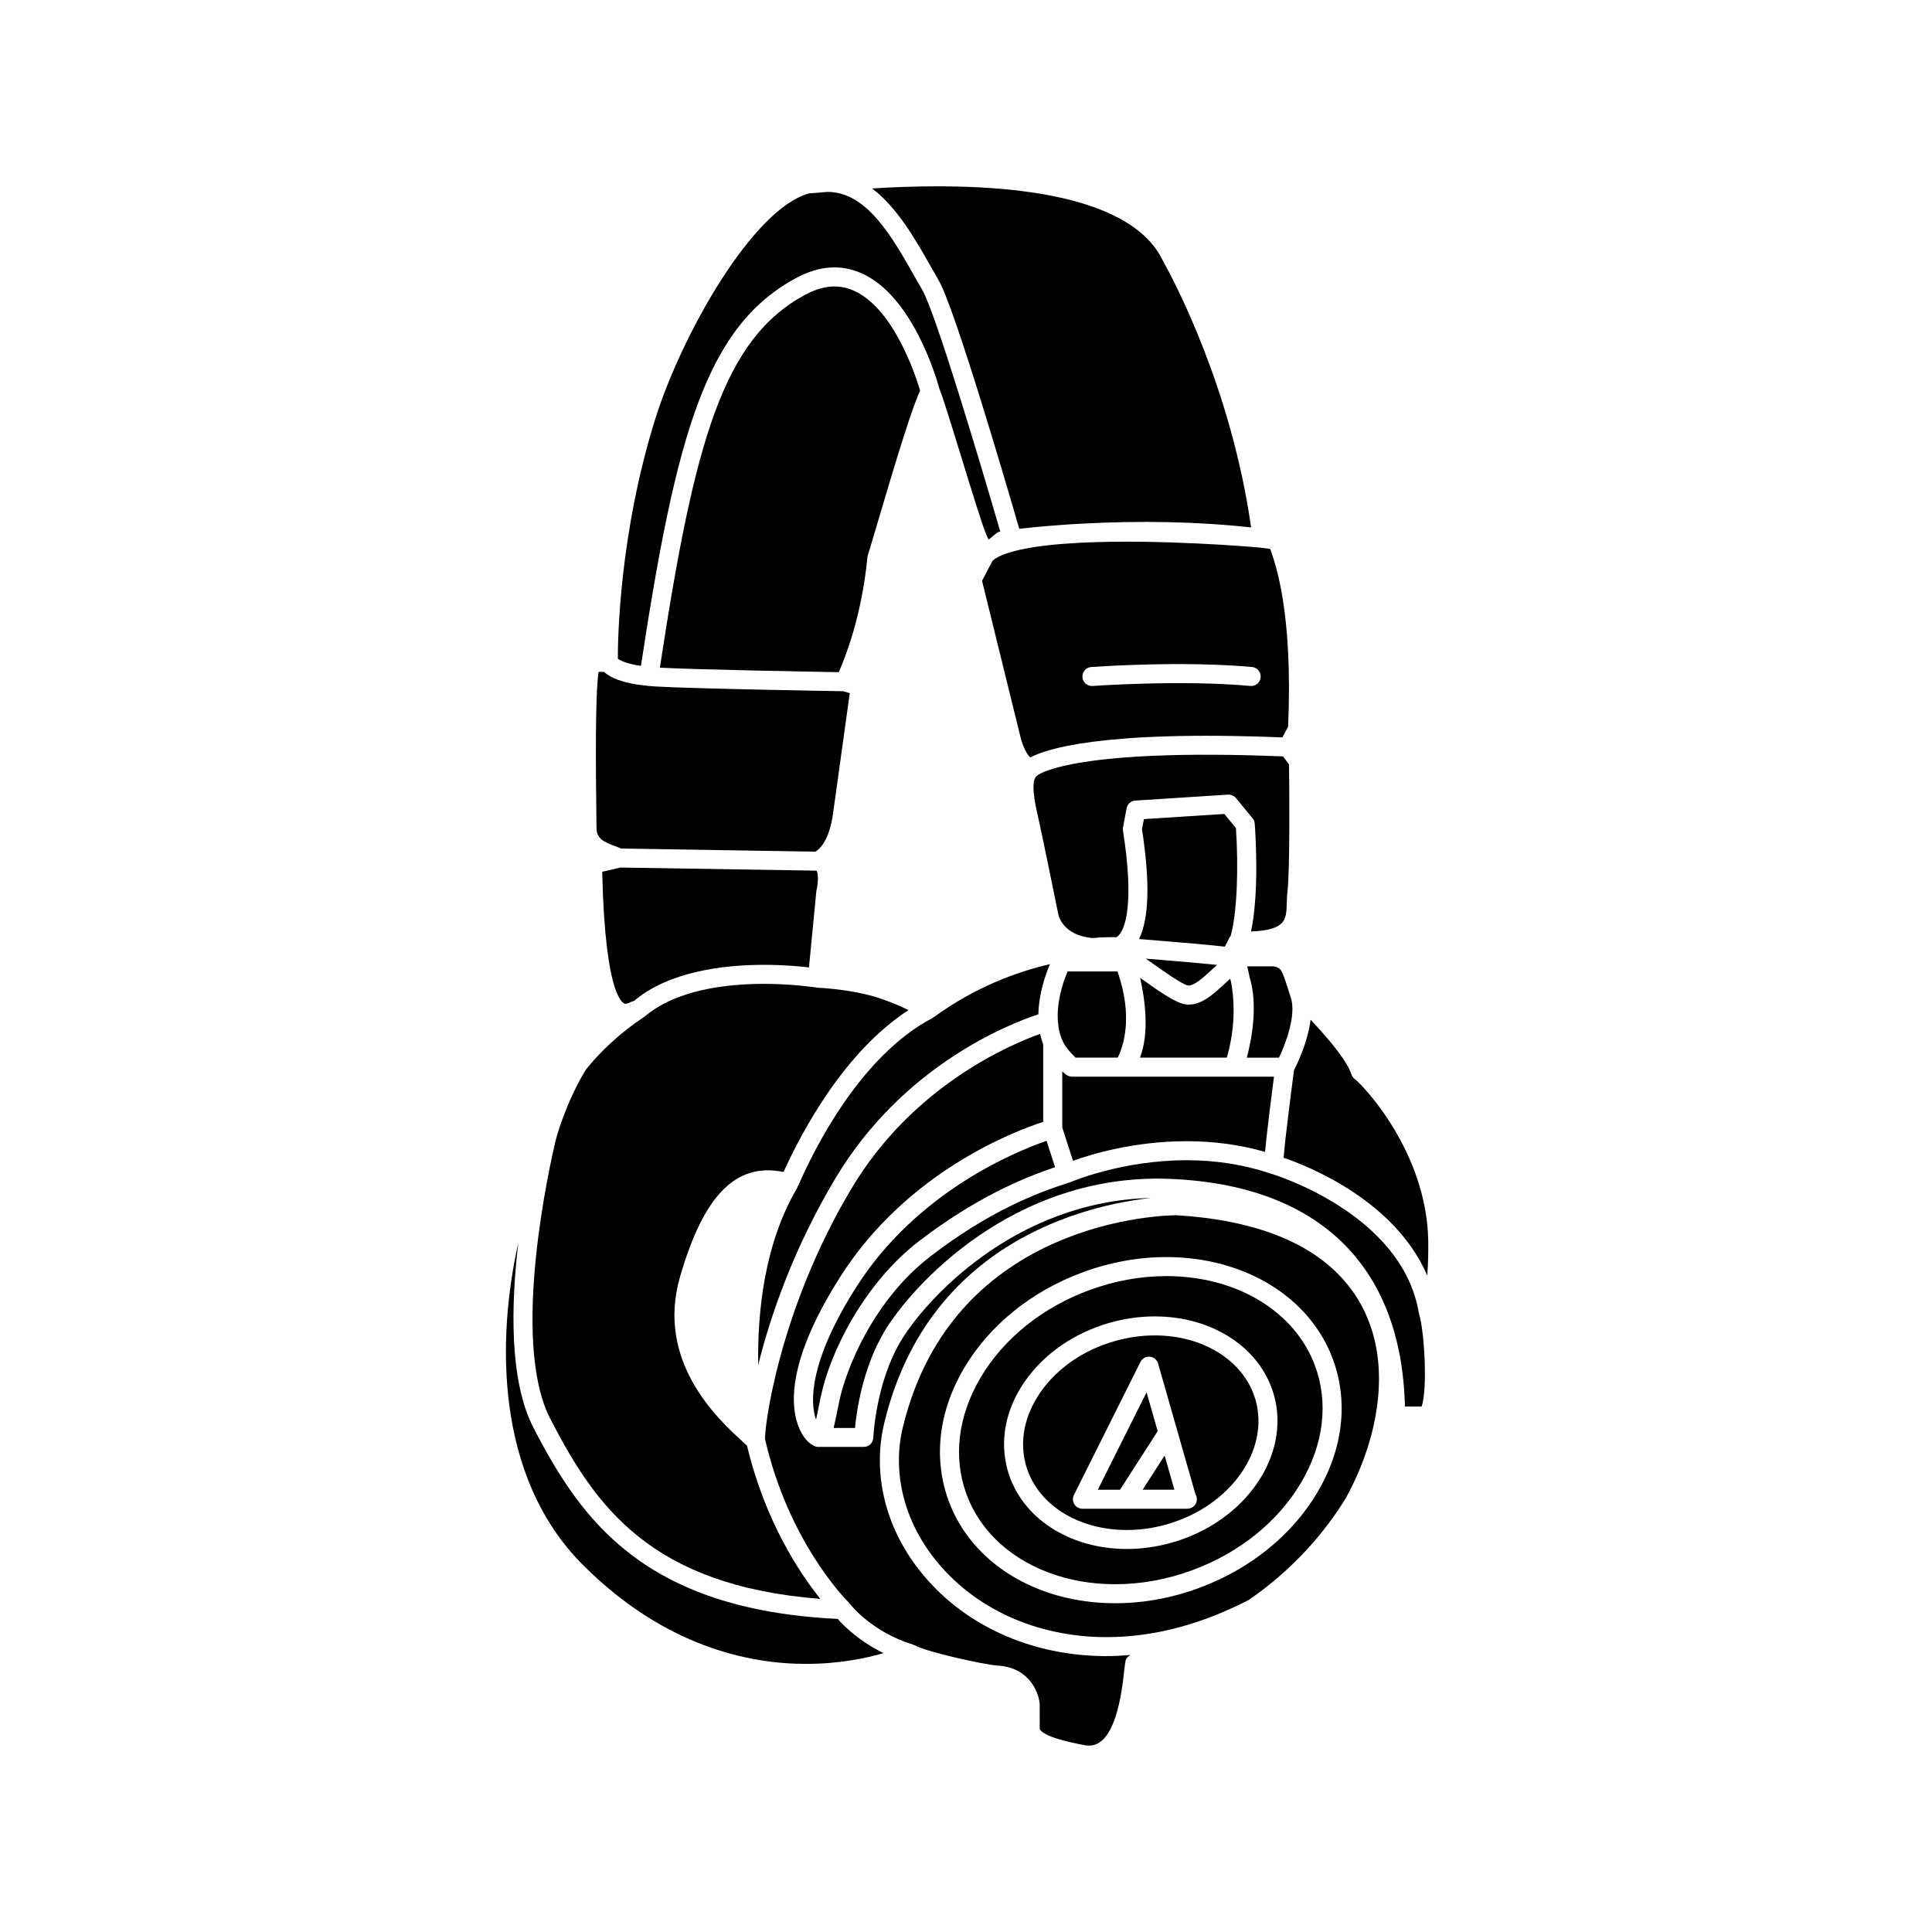
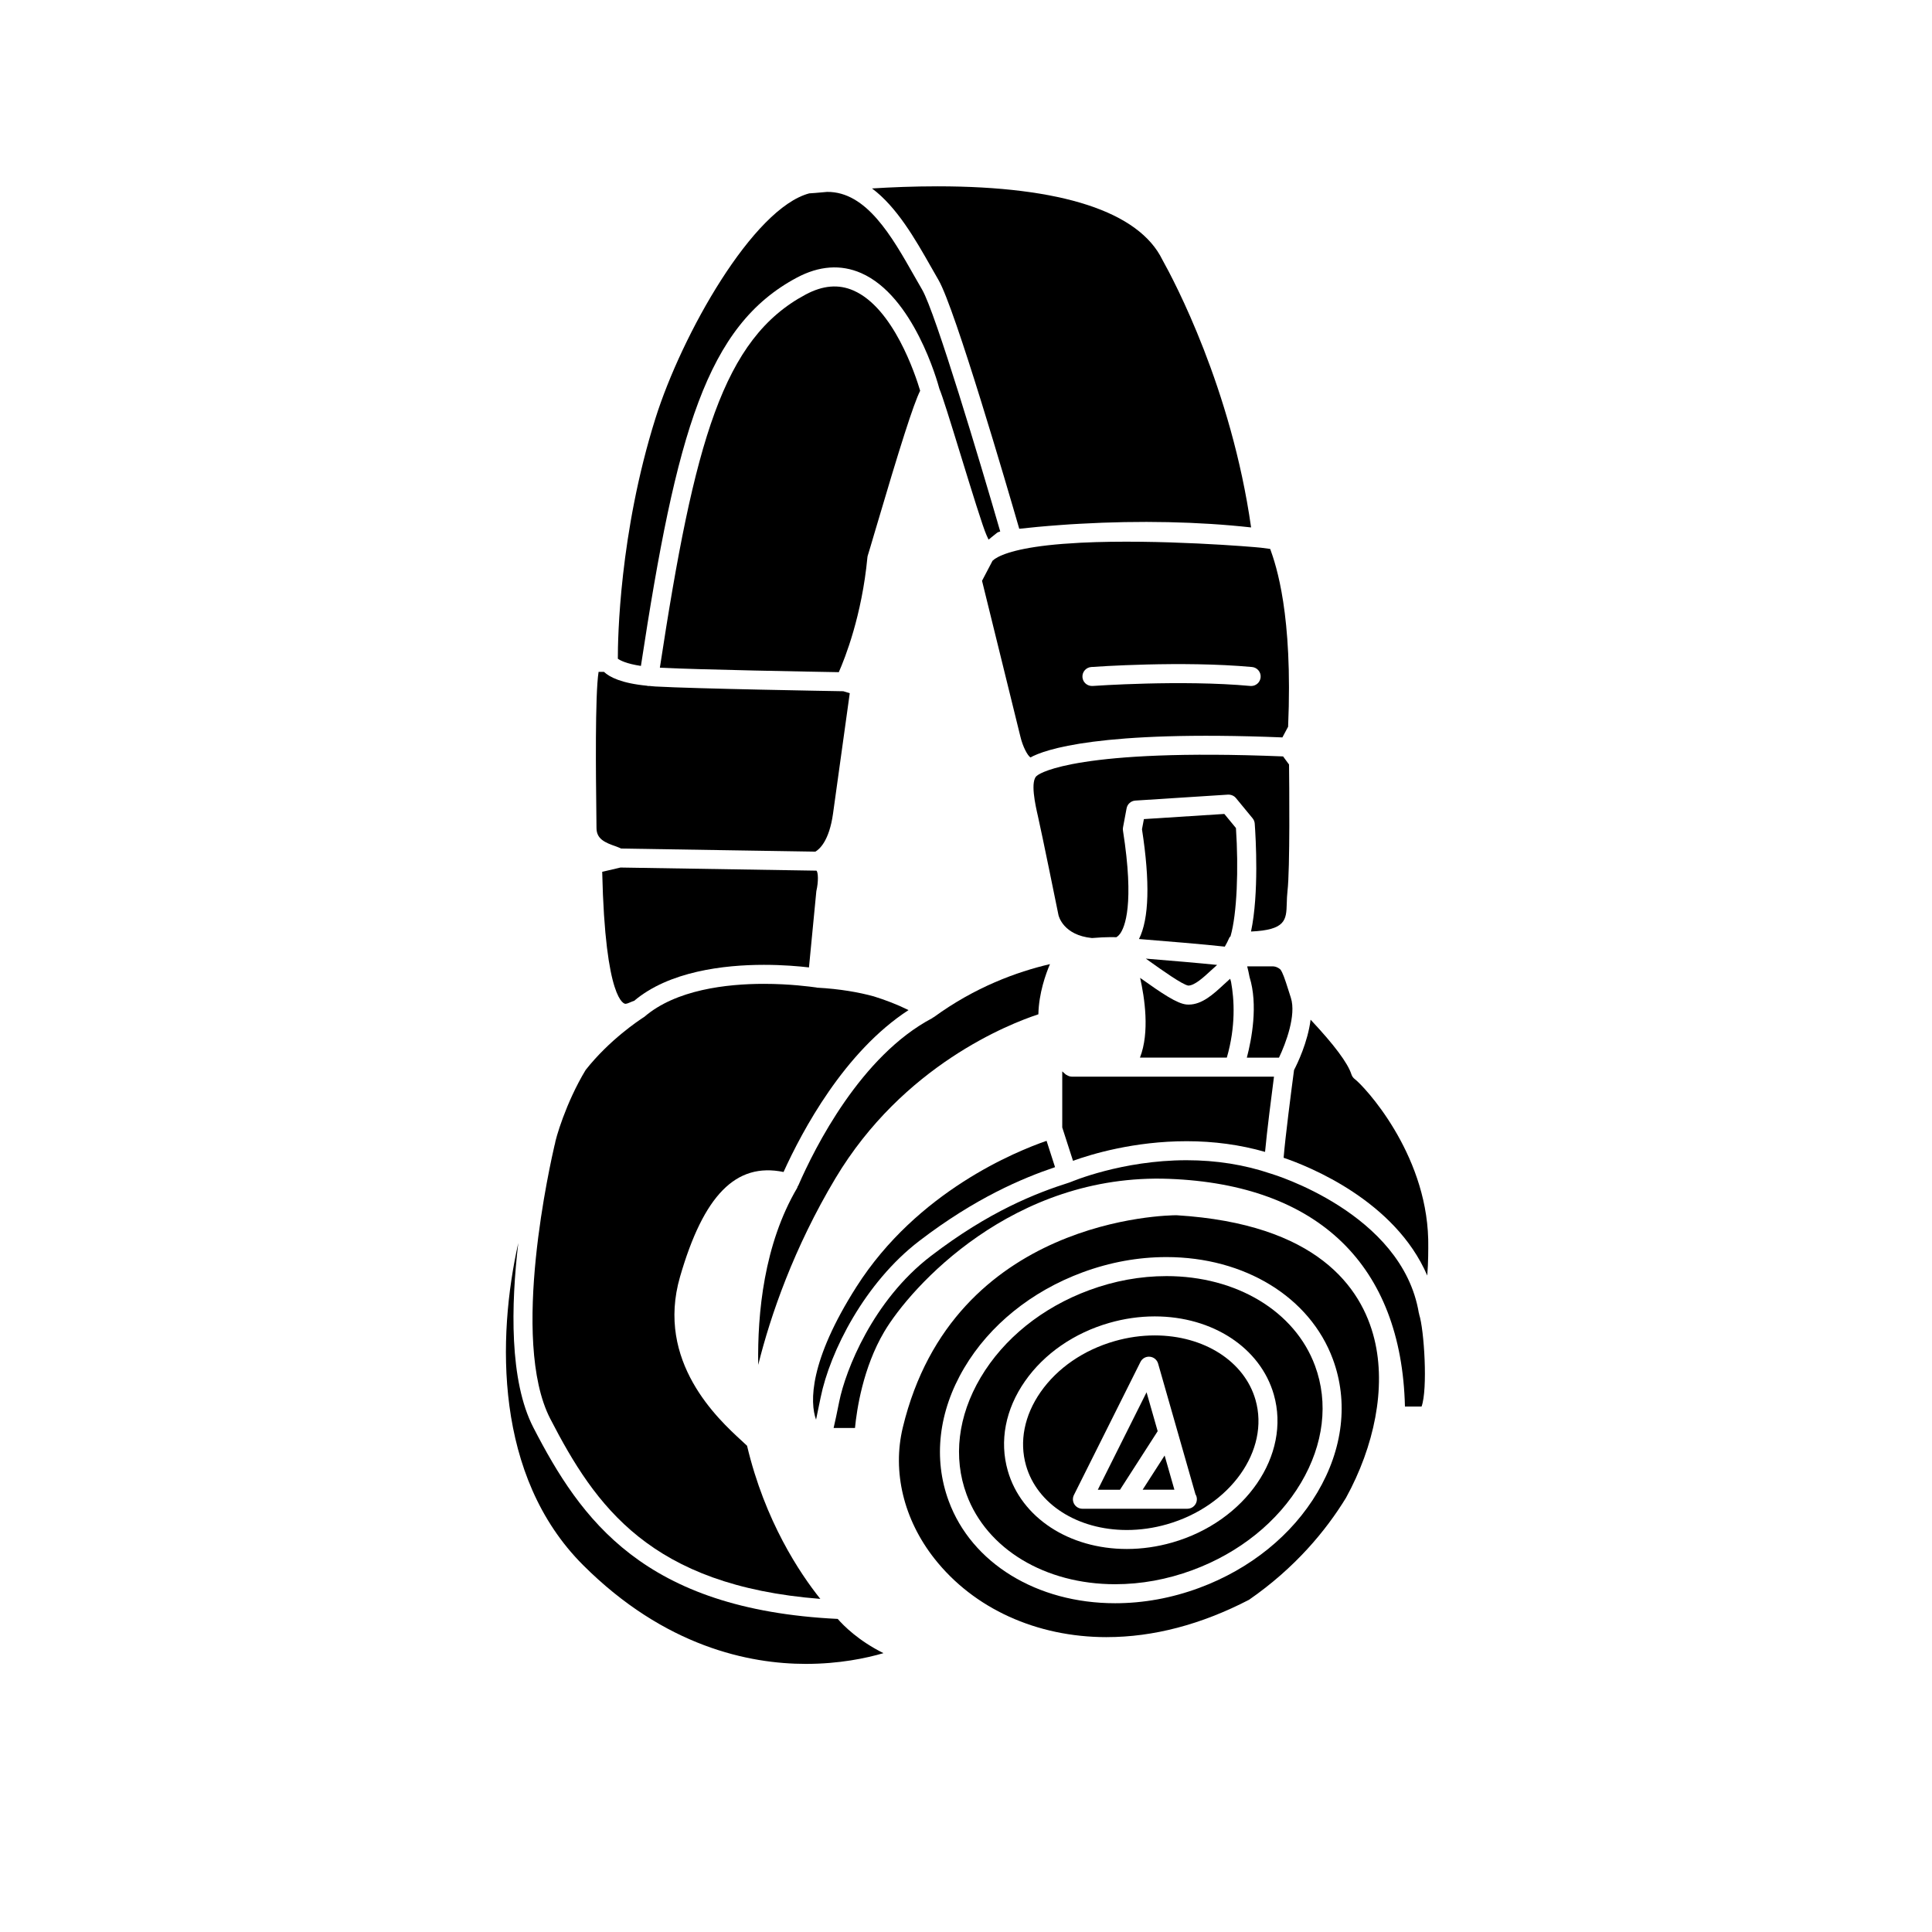
<svg xmlns="http://www.w3.org/2000/svg" fill="#000000" width="800px" height="800px" version="1.1" viewBox="144 144 512 512">
  <g>
    <path d="m370.95 485.04c-12.484 19.613-12.363 30.566-10.688 35.188 0.316-1.477 0.719-3.445 1.211-5.871 2.488-12.246 11.723-30.449 26.133-41.488 14.852-11.383 27.328-16.629 35.992-19.559l-2.246-6.977c-7.887 2.715-34.258 13.34-50.402 38.707z" />
    <path d="m419.18 412.8c0.121-5.606 1.969-10.723 3.074-13.301-8.777 2.051-19.855 6.074-30.848 14.105-0.059 0.039-0.137 0.023-0.195 0.066-0.051 0.035-0.066 0.102-0.117 0.133-18.965 9.969-31.16 34.328-35.523 44.34-0.039 0.09-0.117 0.172-0.172 0.258-0.055 0.141-0.07 0.293-0.145 0.422-8.793 14.914-10.551 33.242-10.316 46.883 3.266-13.156 9.461-31.055 20.469-49.457 17.926-29.965 46.145-40.941 53.773-43.449z" />
    <path d="m370.2 221c-3.953-1.734-8.105-1.391-12.68 1.047-21.906 11.672-29.5 38.898-38.648 98.902 10.676 0.535 40.211 1.059 47.418 1.184 1.672-3.785 6.117-15.008 7.586-30.441 0.02-0.191 0.059-0.379 0.121-0.559 0.203-0.598 0.855-2.828 1.785-5.984 6.883-23.34 10.254-33.895 12.07-37.605-1.266-4.246-7.098-21.926-17.652-26.543z" />
    <path d="m313.85 320.48c9.43-61.973 17.457-90.172 41.297-102.89 5.934-3.168 11.688-3.578 17.078-1.215 13.879 6.074 20.199 28.691 20.723 30.66 0.816 1.93 2.734 8.105 5.758 17.938 2.719 8.836 5.805 18.852 6.731 20.852l0.539 1.18 2.207-1.773c0.258-0.207 0.574-0.293 0.887-0.383-5.231-18.07-17.168-58.035-20.691-64.078l-2.055-3.586c-5.984-10.551-12.711-22.434-23.145-22.328-0.273 0.023-0.586 0.055-0.836 0.074-1.82 0.168-3.148 0.281-3.871 0.312-14.887 3.934-33.738 37.285-40.777 59.645-9.562 30.426-9.977 58.562-9.961 63.676 0.605 0.453 2.289 1.34 6.117 1.914z" />
    <path d="m407.03 292.61-2.781 5.309 10.16 41.266c0.625 2.676 1.918 5.09 2.676 5.543 3.719-2.051 18.184-7.269 66.762-5.305l1.516-2.836c1.289-29.82-3.176-42.719-4.742-47.109-0.82-0.117-1.637-0.223-2.453-0.328-1.664-0.195-27.043-2.344-47.75-1.324-1.668 0.098-3.269 0.203-4.785 0.309-11.219 0.891-15.965 2.644-17.965 3.961zm26.168 28.156c0.969-0.07 24.035-1.703 42.605 0 1.379 0.125 2.41 1.355 2.277 2.742-0.121 1.305-1.219 2.289-2.504 2.289-0.082 0-0.156 0-0.238-0.012-18.156-1.672-41.539-0.012-41.781 0.004-1.402 0.074-2.594-0.938-2.695-2.328-0.098-1.391 0.945-2.594 2.336-2.695z" />
    <path d="m302.63 322.05c-0.973 6.019-0.699 28.512-0.605 36.324 0.031 2.258 0.051 4.019 0.051 5.031 0 2.91 2.156 3.875 5.199 4.914 0.516 0.176 0.898 0.371 1.324 0.555l51.484 0.82c1.082-0.629 3.672-2.852 4.68-10.098l4.43-31.887-1.707-0.523c-3.523-0.059-39.055-0.66-49.801-1.258-0.594-0.031-1.066-0.102-1.613-0.145-0.035 0-0.066 0.016-0.098 0.016-0.125 0-0.25-0.012-0.379-0.023-0.047-0.012-0.082-0.035-0.121-0.047-6.742-0.648-9.949-2.277-11.422-3.68z" />
    <path d="m390.71 214.7 2.019 3.535c4.336 7.441 18.285 55.176 21.383 65.895 2.715-0.309 6.504-0.68 11.156-1.012 1.578-0.125 3.223-0.227 4.898-0.312 15.859-0.898 31.539-0.57 45.387 0.969-5.234-36.863-20.43-65.426-23.496-70.906-6.227-12.797-26.816-19.492-59.617-19.492-6.316 0-12.238 0.246-17.348 0.562 6.574 4.906 11.426 13.371 15.617 20.762z" />
-     <path d="m429.02 424.28h11.195c1.375-2.762 4.223-10.645-0.074-22.832h-13.227c-1.473 3.481-4.711 12.883-0.637 19.688 0.75 1.055 1.797 2.223 2.742 3.144z" />
    <path d="m458.46 446.43c7.262 0 14.238 0.953 20.793 2.832 0.5-5.461 1.727-15.047 2.367-19.941h-53.59c-0.504 0-0.961-0.188-1.375-0.457-0.039-0.023-0.09-0.016-0.125-0.039-0.051-0.035-0.086-0.082-0.133-0.117-0.012-0.012-0.031-0.016-0.039-0.023-0.035-0.031-0.141-0.133-0.191-0.176-0.238-0.188-0.438-0.387-0.66-0.578v14.855l2.852 8.836c4.879-1.762 16.211-5.191 30.102-5.191z" />
    <path d="m471.54 363.44-3.078-3.738-21.316 1.367-0.508 2.691c2.16 13.984 1.891 23.746-0.797 29.09 6.816 0.543 17.645 1.441 22.746 2.019 0.398-0.699 0.867-1.57 1.195-2.363 0.066-0.156 0.223-0.238 0.316-0.371 1.73-5.938 2.164-17.965 1.441-28.695z" />
    <path d="m433.39 392.59c4.09-0.348 6.414-0.211 6.414-0.211h0.02 0.012c-0.066-0.016 0.379-0.117 0.957-0.883 1.27-1.691 3.883-7.758 0.805-27.387-0.047-0.289-0.039-0.574 0.016-0.855l0.945-5.039c0.211-1.133 1.164-1.977 2.312-2.051l24.562-1.578c0.82-0.023 1.594 0.289 2.106 0.91l4.41 5.356c0.332 0.402 0.535 0.898 0.57 1.422 0.277 3.789 1.145 18.555-0.984 28.59 9.176-0.422 9.352-3.023 9.473-7.461 0.031-1.082 0.066-2.191 0.195-3.301 0.684-5.758 0.465-28.867 0.406-33.5l-1.578-2.144c-54.406-2.227-64.438 4.559-64.836 4.852-0.023 0.016-0.059 0.012-0.086 0.023-0.074 0.055-0.125 0.125-0.207 0.176-2.055 1.199-0.453 8.117 0.145 10.723 1.031 4.473 5.281 25.387 5.461 26.277 0.055 0.23 1.246 5.324 8.883 6.082z" />
    <path d="m458.91 405.19c1.688 0 4.141-2.277 5.941-3.941 0.594-0.551 1.152-1.062 1.699-1.535-4.566-0.473-12.223-1.125-18.898-1.668 0.379 0.266 0.742 0.523 1.168 0.828 2.992 2.137 8.559 6.098 10.09 6.316z" />
    <path d="m469.12 424.28c2.394-8.266 1.984-15.406 1.125-20.059-0.09-0.277-0.141-0.574-0.25-0.84-0.551 0.488-1.199 1.09-1.715 1.562-2.676 2.481-5.707 5.285-9.254 5.285-0.074 0-0.504-0.016-0.574-0.023-2.527-0.227-6.519-2.938-12.305-7.055 1.18 5.231 2.59 14.418-0.047 21.129z" />
    <path d="m522.49 472.36c-0.598-23.043-17.004-40.543-19.457-42.387-0.418-0.316-0.734-0.75-0.891-1.25-0.953-3.004-4.609-7.883-10.82-14.496-0.754 6.012-3.543 11.734-4.387 13.348-0.734 5.496-2.348 18.035-2.762 23.246 6.801 2.316 29.547 11.418 38.066 31.207 0.289-3.5 0.273-7.047 0.262-8.777z" />
    <path d="m453.11 482.18c-6.883 0-13.777 1.258-20.488 3.738-12.43 4.594-22.637 12.82-28.758 23.164-6.019 10.176-7.336 21.18-3.703 30.988 5.332 14.438 20.781 23.766 39.371 23.766h0.004c6.883 0 13.777-1.258 20.5-3.742 12.426-4.594 22.633-12.816 28.754-23.16 6.016-10.176 7.332-21.184 3.703-30.996-5.328-14.43-20.793-23.758-39.383-23.758zm1.547 70.602c-3.969 1.137-8.02 1.715-12.035 1.715h-0.004c-15.324 0-28-8.328-31.543-20.727-2.258-7.871-0.637-16.305 4.566-23.754 5.09-7.285 13.023-12.773 22.348-15.441 3.965-1.137 8.016-1.715 12.031-1.715 15.324 0 28.008 8.328 31.555 20.723 4.59 16.047-7.481 33.629-26.918 39.199z" />
    <path d="m450.02 497.9c-3.547 0-7.129 0.508-10.641 1.516-8.219 2.352-15.18 7.144-19.609 13.488-4.312 6.184-5.684 13.105-3.856 19.488 2.918 10.211 13.648 17.074 26.707 17.074 3.547 0 7.129-0.508 10.645-1.516 16.766-4.805 27.285-19.594 23.457-32.969-2.922-10.219-13.656-17.082-26.703-17.082zm8.645 45.934c-0.031 0-0.07-0.004-0.102 0h-27.711c-0.871 0-1.684-0.453-2.144-1.195-0.457-0.742-0.5-1.668-0.105-2.449l17.633-35.266c0.465-0.934 1.441-1.477 2.484-1.379 1.039 0.098 1.906 0.82 2.191 1.82l9.895 34.625c0.242 0.387 0.379 0.84 0.379 1.328 0 1.391-1.125 2.516-2.519 2.516z" />
    <path d="m486.09 408.42-0.621-1.949c-0.988-3.144-1.551-4.731-2.137-5.535-0.594-0.523-1.215-0.781-1.82-0.832-0.18-0.004-0.367-0.012-0.586-0.012h-6.41c0.215 0.805 0.43 1.785 0.629 2.836 2.301 7.375 0.551 16.52-0.719 21.355h8.52c1.805-3.777 4.621-11.27 3.144-15.863z" />
    <path d="m446.81 538.79h8.418l-2.59-9.062z" />
    <path d="m520.09 492.19c-0.02-0.074-0.066-0.137-0.082-0.211-4.402-26.566-38.809-36.828-39.156-36.93-0.02-0.012-0.035-0.02-0.055-0.031-0.02-0.004-0.039 0-0.059-0.004-6.914-2.348-14.41-3.543-22.285-3.543-17.18 0-30.551 5.715-30.688 5.773-0.039 0.016-0.086 0.012-0.121 0.023-0.047 0.016-0.074 0.051-0.117 0.066-9.023 2.863-21.367 7.672-36.859 19.543-15.395 11.793-22.598 30.336-24.25 38.492-0.625 3.09-1.094 5.34-1.5 7.055h5.664c0.465-4.832 2.106-15.945 7.742-25.488 6.977-11.805 34.074-42.094 75.508-40.527 39.543 1.508 61.605 22.934 62.492 60.348h4.402c1.688-4.578 0.684-20.453-0.629-24.395-0.012-0.059 0.008-0.113-0.008-0.172z" />
    <path d="m455.8 466.05c-2.281 0.004-59.141 0.645-72.543 56.227-2.836 11.738 0.223 24.414 8.379 34.773 10.41 13.227 27.051 20.809 45.645 20.809l0.004-0.004c12.383 0 25.074-3.344 37.719-9.895 12.184-8.434 20.367-18.305 25.703-27.031 7.481-13.621 10.699-29.141 7.512-42.066-3.379-13.711-15.219-30.531-52.418-32.812zm37.324 73.449c-6.707 11.336-17.836 20.328-31.344 25.32-7.281 2.691-14.773 4.055-22.25 4.055h-0.004c-20.727 0-38.039-10.621-44.098-27.059-4.168-11.254-2.715-23.797 4.098-35.301 6.707-11.336 17.836-20.328 31.344-25.32 7.273-2.691 14.762-4.055 22.242-4.055 20.727 0 38.043 10.621 44.109 27.055 4.168 11.258 2.711 23.801-4.098 35.305z" />
    <path d="m366.01 573.03c-51.484-2.492-68.105-26.395-80.66-50.715-6.414-12.43-5.926-32.496-4-48.906-5.602 24.973-6.375 61.801 17.148 85.332 21.664 21.664 44.078 26.207 59.066 26.207 8.891 0 15.961-1.508 20.57-2.848-6.562-3.246-10.59-7.285-12.125-9.07z" />
-     <path d="m437.27 582.89c-20.148 0-38.23-8.289-49.602-22.73-9.125-11.578-12.516-25.82-9.324-39.07 11.621-48.199 53.766-57.73 70.625-59.617-36.324 0.883-60.02 27.379-66.305 38.012-6.625 11.211-7.219 25.391-7.227 25.531-0.055 1.355-1.168 2.43-2.519 2.43h-12.121c-0.449 0-0.848-0.145-1.215-0.352-1.582-0.734-2.781-2.609-3.152-3.301-2.793-5.078-5.16-17.215 10.273-41.469 17.723-27.852 46.215-38.586 53.758-41.023v-20.516c-0.344-0.922-0.621-1.855-0.816-2.793-8.316 2.977-33.805 13.922-49.914 40.844-19.527 32.648-23.195 63.953-22.988 66.547 6.156 26.688 20.656 41.785 22.293 43.418 0.035 0.031 0.031 0.086 0.066 0.117 0.055 0.059 0.121 0.09 0.172 0.156 0.055 0.074 5.68 7.418 16.668 10.746 0.105 0.031 0.176 0.102 0.273 0.145 0.059 0.023 0.133 0.016 0.191 0.047 3.562 1.918 18.273 5.062 21.703 5.375 8.359 0.309 11.133 6.793 11.418 10.172l0.012 6.508c0 0.23 0.336 2.336 12.09 4.449 8.039 1.445 9.73-14.645 10.305-19.828 0.133-1.176 0.242-2.047 0.332-2.484 0.16-0.734 0.699-1.285 1.355-1.621-2.117 0.176-4.227 0.297-6.328 0.297-0.012 0.012-0.02 0.012-0.023 0.012z" />
    <path d="m291.04 447.25c-0.004 0.055-0.051 0.098-0.059 0.152-0.957 4.223-11.941 51.695-1.148 72.598 11.957 23.16 26.52 44.199 71.562 47.723-5.426-6.781-14.68-20.59-19.418-40.582-0.371-0.363-0.852-0.801-1.406-1.309-6.254-5.742-22.863-20.992-16.355-43.473 6.246-21.574 14.781-30.375 27.434-27.77 4.953-10.914 16.121-31.871 33.125-42.906-3.098-1.531-6.184-2.691-9.219-3.637-3.93-1.074-8.871-1.969-15.047-2.309-0.07-0.004-0.121-0.039-0.191-0.051-1.535-0.203-6.949-0.957-13.871-0.957-9.84 0-23.328 1.523-31.699 8.75-0.004 0.004-0.051 0.035-0.066 0.039-0.039 0.035-0.086 0.055-0.137 0.09-1.184 0.77-9.008 5.918-15.34 13.941-5.277 8.719-8.027 18.41-8.164 19.699z" />
    <path d="m303.59 375.04c0.785 34.57 5.914 34.98 6.141 34.98 0.383 0 0.906-0.227 1.375-0.43 0.312-0.133 0.629-0.266 0.961-0.367 9.23-7.809 23.789-9.531 34.379-9.531 5.094 0 9.355 0.383 11.941 0.684l1.953-20.211c0.598-2.543 0.492-5.062 0.02-5.43l-51.926-0.828z" />
    <path d="m447.85 512.97-12.918 25.824h5.883l9.98-15.516z" />
  </g>
</svg>